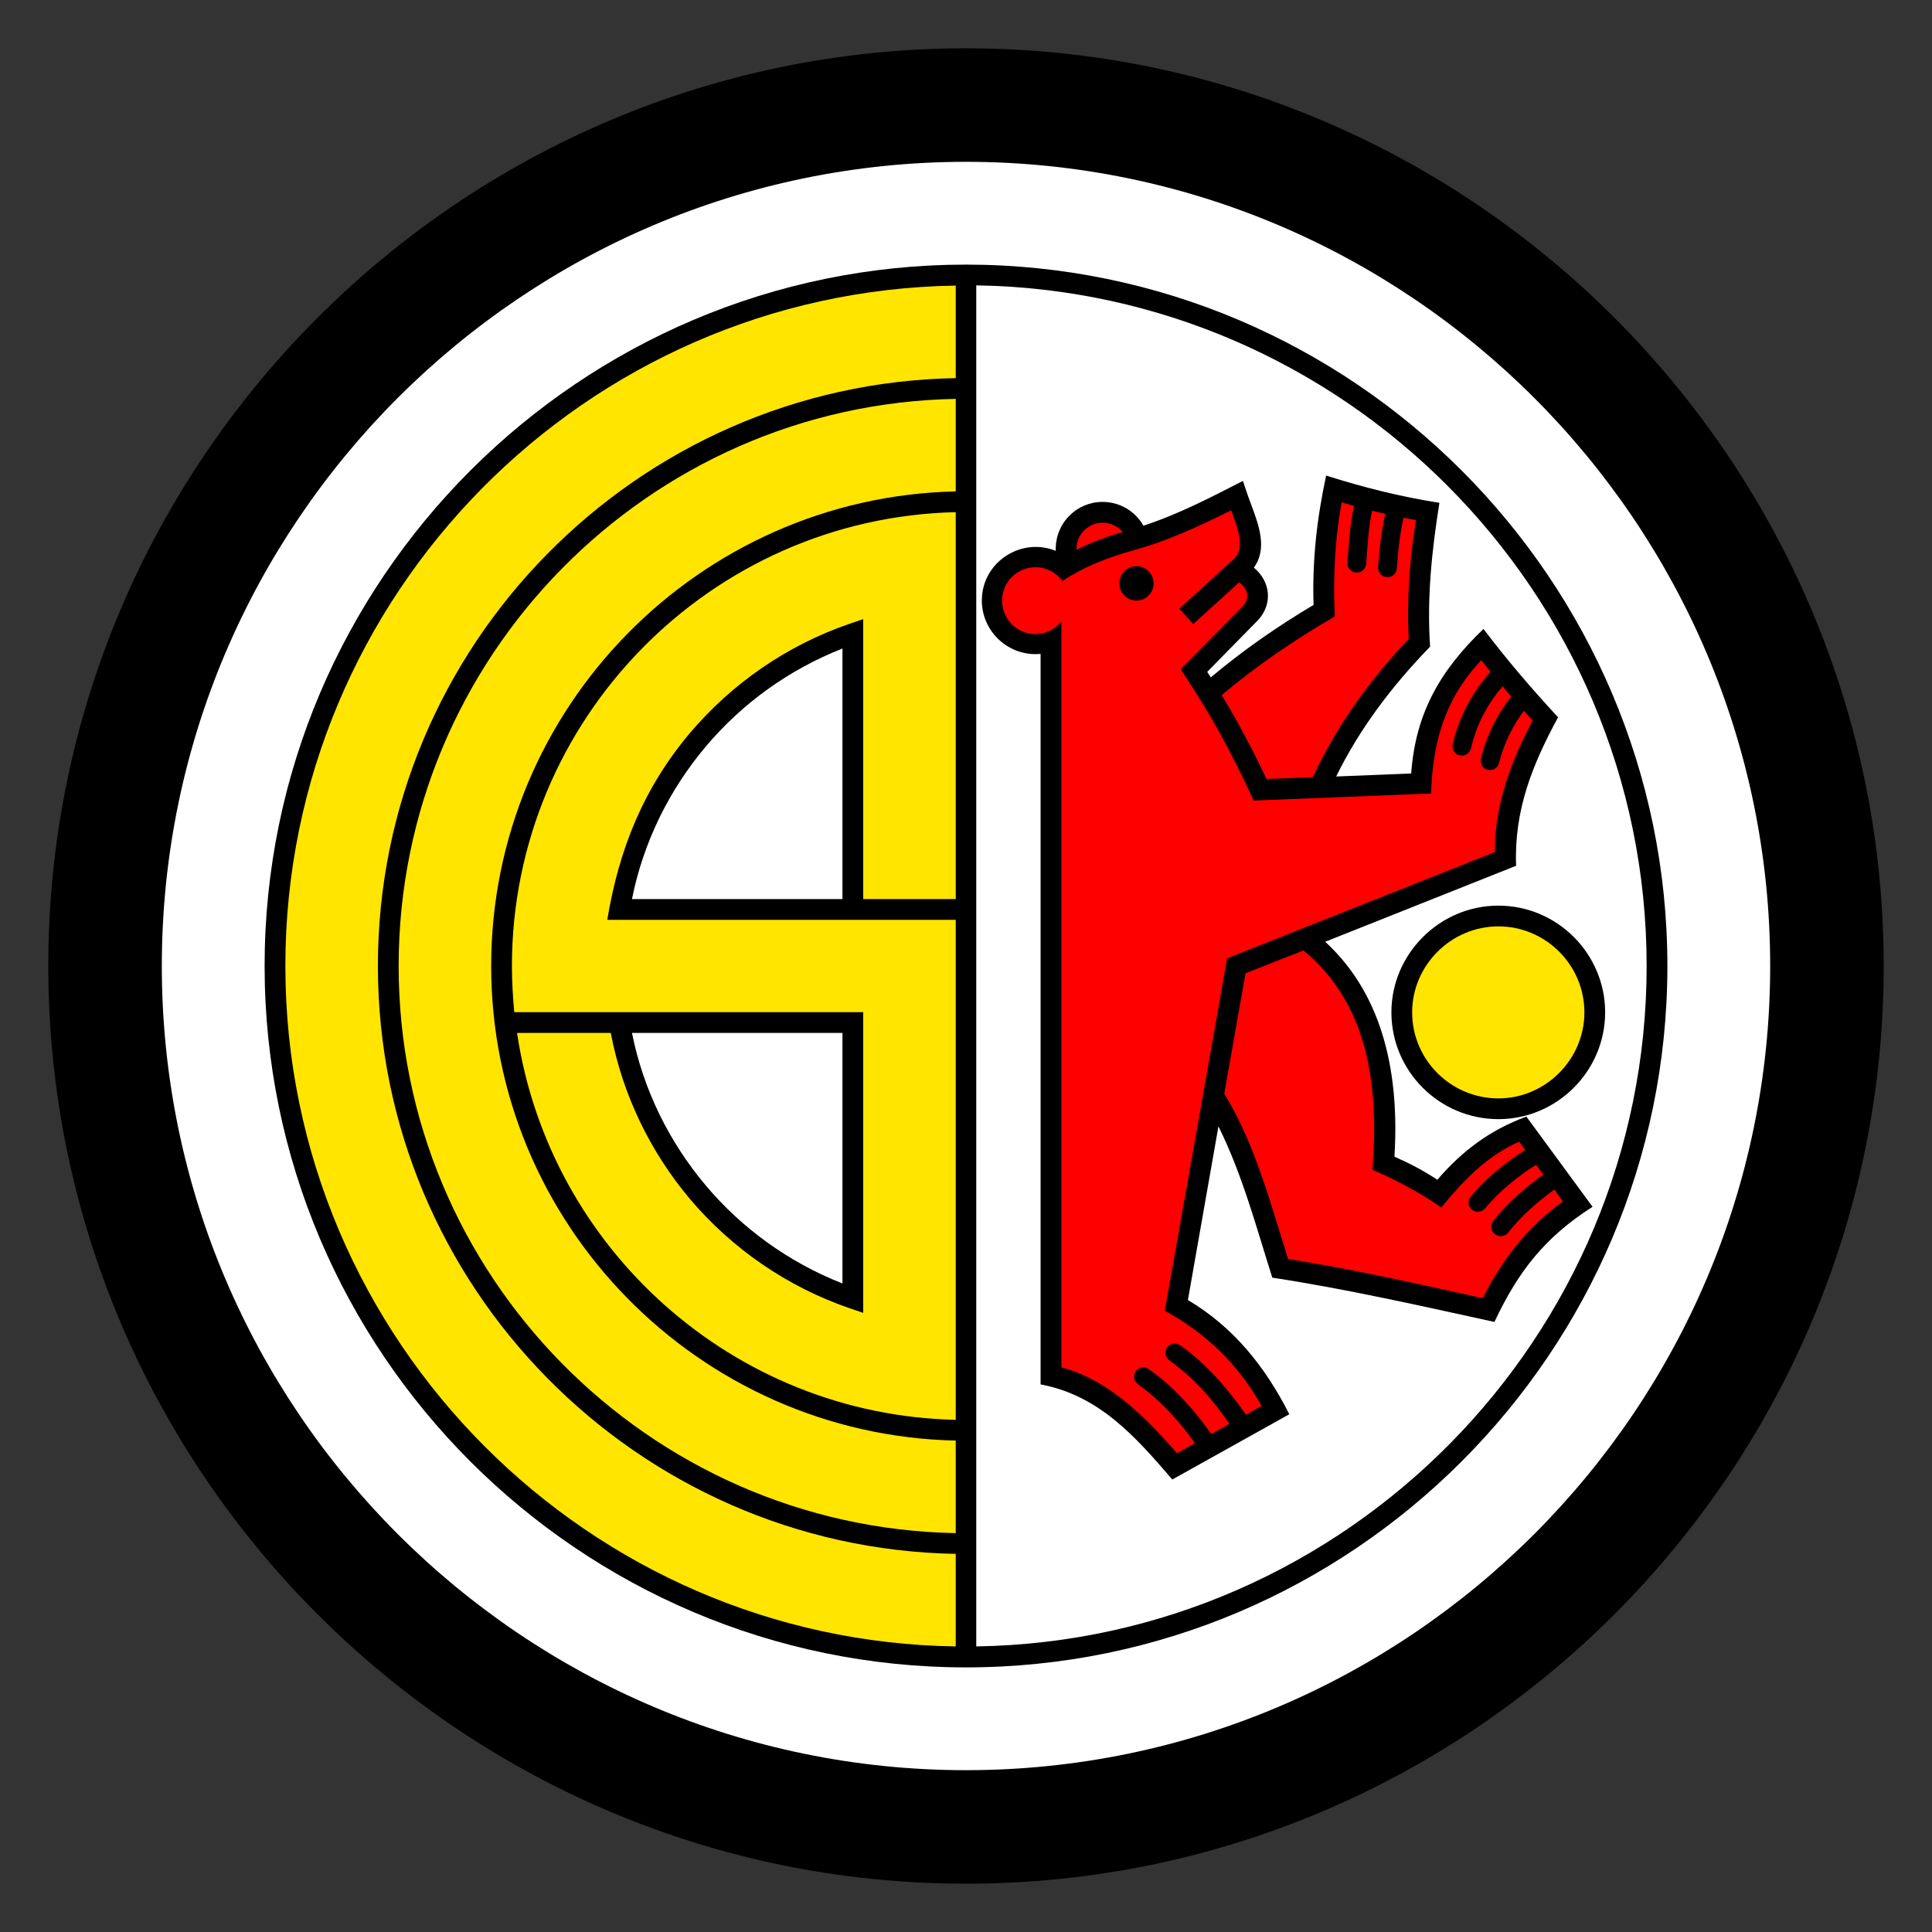
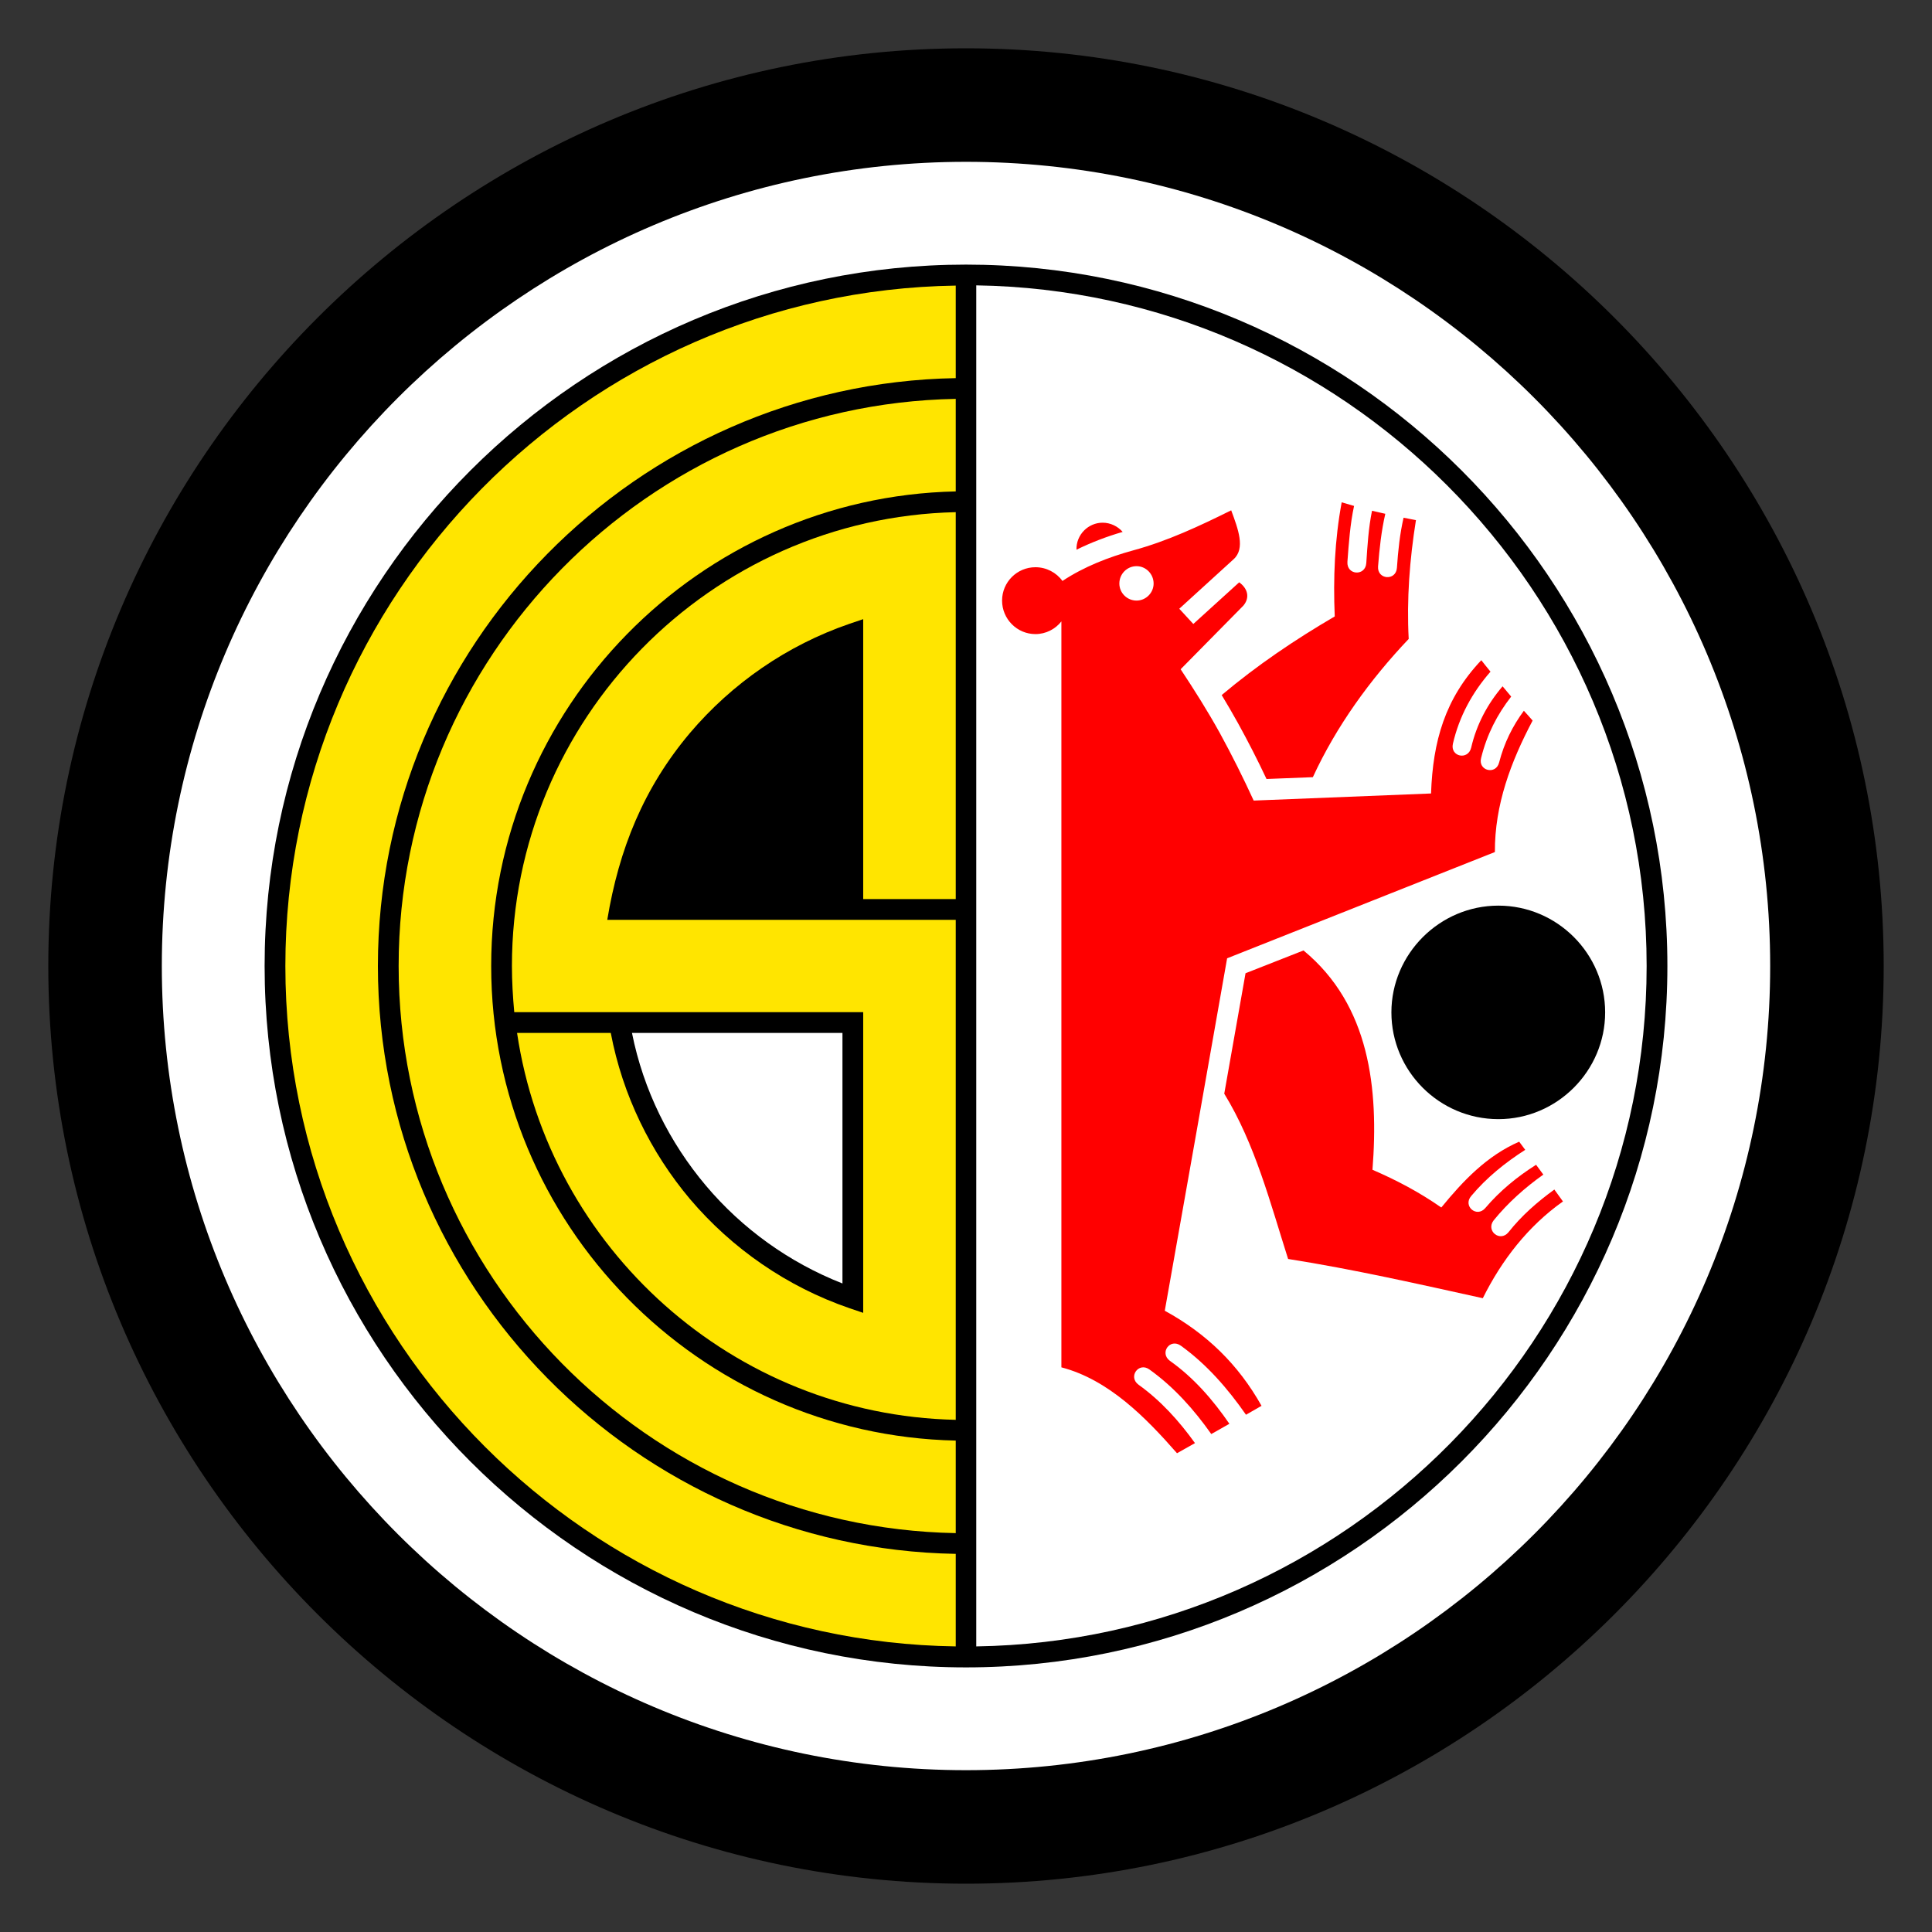
<svg xmlns="http://www.w3.org/2000/svg" version="1.1" width="400" height="400" id="svg2506">
  <rect width="100%" height="100%" fill="#333333" stroke="none" />
  <defs id="defs2577" />
  <g id="g3303">
    <path d="M 200,390 C 304.628,390 390,304.628 390,200 C 390,95.372 304.628,10 200,10 C 95.372,10 10,95.372 10,200 C 10,304.628 95.372,390 200,390 z" id="path2510" style="fill:#000000" />
    <path d="M 200,366.497 C 291.694,366.497 366.497,291.694 366.497,200 C 366.497,108.306 291.694,33.503 200,33.503 C 108.306,33.503 33.503,108.306 33.503,200 C 33.503,291.694 108.306,366.497 200,366.497 z" id="path2514" style="fill:#ffffff" />
    <path d="M 200,54.785 C 239.959,54.785 276.299,71.097 302.601,97.399 C 328.903,123.701 345.215,160.041 345.215,200 C 345.215,279.967 279.967,345.215 200,345.215 C 160.041,345.215 123.701,328.903 97.399,302.601 C 71.097,276.299 54.785,239.959 54.785,200 C 54.785,120.033 120.033,54.785 200,54.785 z" id="path2518" style="fill:#000000" />
    <path d="M 202.123,340.871 C 278.76,339.713 340.919,276.878 340.919,200 C 340.919,161.199 325.09,125.969 299.561,100.439 C 274.514,75.392 240.104,59.66 202.123,59.081 L 202.123,340.871 z" id="path2522" style="fill:#ffffff" />
-     <path d="M 259.601,117.523 C 263.028,120.371 263.559,124.956 260.518,128.334 L 249.949,139.096 C 250.19,139.482 250.432,139.868 250.673,140.254 C 257.333,134.656 264.475,129.685 271.956,125.245 C 271.666,116.076 272.631,107.437 274.562,98.461 C 282.332,100.922 290.005,102.852 298.016,104.107 C 296.424,114.097 295.41,123.797 296.086,133.884 C 288.316,141.895 281.56,150.726 276.637,160.765 L 292.177,160.137 C 293.045,147.638 298.258,138.71 307.137,130.216 C 311.963,136.586 317.127,142.619 322.581,148.506 C 317.224,158.4 313.459,167.762 313.894,179.248 L 274.369,194.981 C 286.82,206.419 289.716,223.213 288.702,239.477 C 291.791,240.828 294.735,242.372 297.582,244.255 C 302.842,238.174 308.489,233.975 316.017,231.176 L 329.723,249.853 C 319.878,256.126 314.328,263.221 309.406,273.693 C 294.155,270.363 278.857,266.888 263.414,264.524 C 260.084,254.003 257.188,243.096 252.266,233.203 L 245.944,269.157 C 255.451,274.803 261.966,283.007 266.937,292.804 L 242.71,306.317 C 235.085,297.437 227.557,288.895 215.443,286.627 L 215.443,135.38 C 208.976,136.007 203.282,130.892 203.282,124.328 C 203.282,116.317 211.486,111.153 218.58,114.049 C 218.484,111.394 219.449,108.692 221.427,106.761 L 221.427,106.761 C 223.165,104.976 225.626,103.914 228.28,103.914 C 231.9,103.914 235.085,105.893 236.726,108.837 C 243.917,106.52 250.625,102.997 257.333,99.571 C 257.864,101.115 258.346,102.659 258.926,104.155 L 258.926,104.155 C 260.663,108.788 262.449,113.566 259.601,117.523 z" id="path2526" style="fill:#000000" />
    <path d="M 277.781,104 C 276.333,111.818 276.006,119.662 276.344,127.625 C 268.091,132.451 260.273,137.729 252.938,143.906 C 254.096,145.837 255.251,147.788 256.312,149.719 C 258.388,153.483 260.385,157.372 262.219,161.281 L 271.812,160.906 C 276.687,150.337 283.645,140.727 291.656,132.281 C 291.222,124.029 291.853,115.843 293.156,107.688 C 292.288,107.543 291.462,107.332 290.594,107.188 C 289.822,110.566 289.46,113.991 289.219,117.562 C 289.026,120.313 285.119,120.032 285.312,117.281 C 285.602,113.565 285.992,109.946 286.812,106.375 C 285.896,106.182 284.979,105.943 284.062,105.75 C 283.339,109.273 283.116,112.926 282.875,116.594 C 282.682,119.345 278.776,119.112 278.969,116.312 C 279.258,112.452 279.523,108.563 280.344,104.75 C 279.475,104.509 278.602,104.241 277.781,104 z M 254.906,105.656 C 248.391,108.89 241.75,112.007 234.656,113.938 C 229.541,115.337 224.409,117.337 219.969,120.281 C 218.714,118.544 216.643,117.438 214.375,117.438 C 210.562,117.438 207.469,120.531 207.469,124.344 C 207.469,128.156 210.562,131.281 214.375,131.281 C 216.547,131.281 218.495,130.249 219.75,128.656 L 219.75,283.094 C 229.547,285.652 237.221,293.491 243.688,300.875 L 247.406,298.781 C 244.125,294.197 240.303,289.969 235.719,286.688 C 233.499,285.047 235.749,281.939 237.969,283.531 C 243.036,287.151 247.21,291.839 250.781,296.906 L 254.531,294.781 C 251.153,289.859 247.141,285.225 242.219,281.75 C 239.999,280.109 242.232,276.984 244.5,278.625 C 249.857,282.486 254.204,287.501 257.969,292.906 L 261.188,291.062 C 256.361,282.472 249.795,276.104 241.156,271.375 C 245.5,247.052 249.767,222.729 254.062,198.406 L 309.5,176.406 C 309.452,166.609 312.824,157.681 317.312,149.188 C 316.733,148.512 316.127,147.832 315.5,147.156 C 313.183,150.293 311.437,153.773 310.375,157.875 C 309.699,160.529 305.932,159.561 306.656,156.906 C 307.863,152.032 309.979,147.935 312.875,144.219 C 312.296,143.495 311.673,142.818 311.094,142.094 C 307.957,145.762 305.704,150.004 304.594,154.781 C 303.966,157.484 300.185,156.671 300.812,153.969 C 302.116,148.322 304.829,143.358 308.594,139.062 C 307.966,138.29 307.315,137.508 306.688,136.688 C 299.159,144.65 296.667,153.471 296.281,164.281 L 259.562,165.75 C 257.391,161.02 255.072,156.366 252.562,151.781 C 250.053,147.245 247.285,142.858 244.438,138.562 L 257.438,125.375 C 258.837,123.686 258.3,121.817 256.562,120.562 L 247.062,129.188 L 244.156,126.031 L 255.406,115.781 C 257.868,113.561 256.354,109.565 254.906,105.656 z M 228.281,108.219 C 226.785,108.219 225.434,108.847 224.469,109.812 C 223.407,110.874 222.827,112.316 222.875,113.812 C 225.915,112.316 229.108,111.09 232.438,110.125 C 231.424,108.967 229.922,108.219 228.281,108.219 z M 235.312,117.219 C 237.243,117.219 238.844,118.834 238.844,120.812 C 238.844,122.743 237.243,124.344 235.312,124.344 C 233.334,124.344 231.75,122.743 231.75,120.812 C 231.75,118.834 233.334,117.219 235.312,117.219 z M 269.875,196.781 L 257.875,201.5 L 253.469,226.438 C 259.839,236.813 263.02,249.122 266.688,260.656 C 280.2,262.78 293.632,265.837 307,268.781 C 310.909,260.915 316.355,253.866 323.594,248.75 L 321.812,246.281 C 318.29,248.839 315.015,251.699 312.312,255.125 C 310.575,257.248 307.561,254.828 309.25,252.656 C 312.194,249.037 315.719,245.89 319.531,243.188 L 318.031,241.156 C 314.122,243.618 310.523,246.571 307.531,250.094 C 305.746,252.217 302.808,249.7 304.594,247.625 C 307.779,243.812 311.631,240.717 315.781,238.062 L 314.531,236.375 C 307.871,239.271 302.943,244.45 298.406,250 C 293.822,246.815 289.272,244.407 284.156,242.188 C 285.459,225.441 283.629,208.122 269.875,196.781 z" id="path2530" style="fill:#ff0000" />
-     <path d="M 130.843,186.149 L 174.422,186.149 L 174.422,134.27 C 163.371,138.613 153.67,145.611 146.142,154.539 C 138.613,163.467 133.208,174.277 130.843,186.149 z" id="path2534" style="fill:#ffffff" />
    <path d="M 174.422,265.73 L 174.422,213.851 L 130.843,213.851 C 133.208,225.723 138.613,236.533 146.142,245.461 C 153.67,254.389 163.371,261.387 174.422,265.73 z" id="path2538" style="fill:#ffffff" />
    <path d="M 197.877,293.962 L 197.877,190.445 L 167.521,190.445 L 167.521,190.445 L 125.728,190.445 C 128.141,175.822 133.256,163.129 142.86,151.74 C 151.547,141.509 162.936,133.594 175.87,129.154 L 178.717,128.189 L 178.717,186.149 L 197.877,186.149 L 197.877,106.038 C 147.059,107.196 105.989,148.941 105.989,200 C 105.989,203.185 106.182,206.419 106.472,209.555 L 136.441,209.555 L 136.441,209.555 L 178.717,209.555 L 178.717,271.811 L 175.87,270.846 C 162.936,266.406 151.547,258.491 142.86,248.26 C 134.704,238.56 128.913,226.784 126.452,213.851 L 107.051,213.851 C 113.663,258.395 151.74,292.949 197.877,293.962 z" id="path2542" style="fill:#ffe500" />
    <path d="M 197.877,317.417 L 197.877,298.258 C 144.694,297.099 101.694,253.424 101.694,200 C 101.694,146.576 144.694,102.901 197.877,101.742 L 197.877,82.583 C 134.173,83.741 82.535,136.055 82.535,200 C 82.535,263.945 134.173,316.259 197.877,317.417 z" id="path2546" style="fill:#ffe500" />
    <path d="M 197.877,59.129 C 121.24,60.287 59.081,123.122 59.081,200 C 59.081,238.801 74.91,274.031 100.439,299.561 C 125.486,324.608 159.896,340.34 197.877,340.871 L 197.877,321.712 C 131.808,320.554 78.24,266.309 78.24,200 C 78.24,133.691 131.808,79.446 197.877,78.288 L 197.877,59.129 z" id="path2550" style="fill:#ffe500" />
    <path d="M 310.226,187.501 C 322.388,187.501 332.329,197.442 332.329,209.604 C 332.329,221.717 322.388,231.707 310.226,231.707 C 298.016,231.707 288.075,221.765 288.075,209.604 C 288.075,197.49 298.065,187.501 310.226,187.501 z" id="path2554" style="fill:#000000" />
-     <path d="M 310.226,191.796 C 300.429,191.796 292.37,199.855 292.37,209.604 C 292.37,219.401 300.381,227.412 310.226,227.412 C 319.975,227.412 328.034,219.352 328.034,209.604 C 328.034,199.807 320.023,191.796 310.226,191.796 z" id="path2566" style="fill:#ffe500" />
  </g>
</svg>